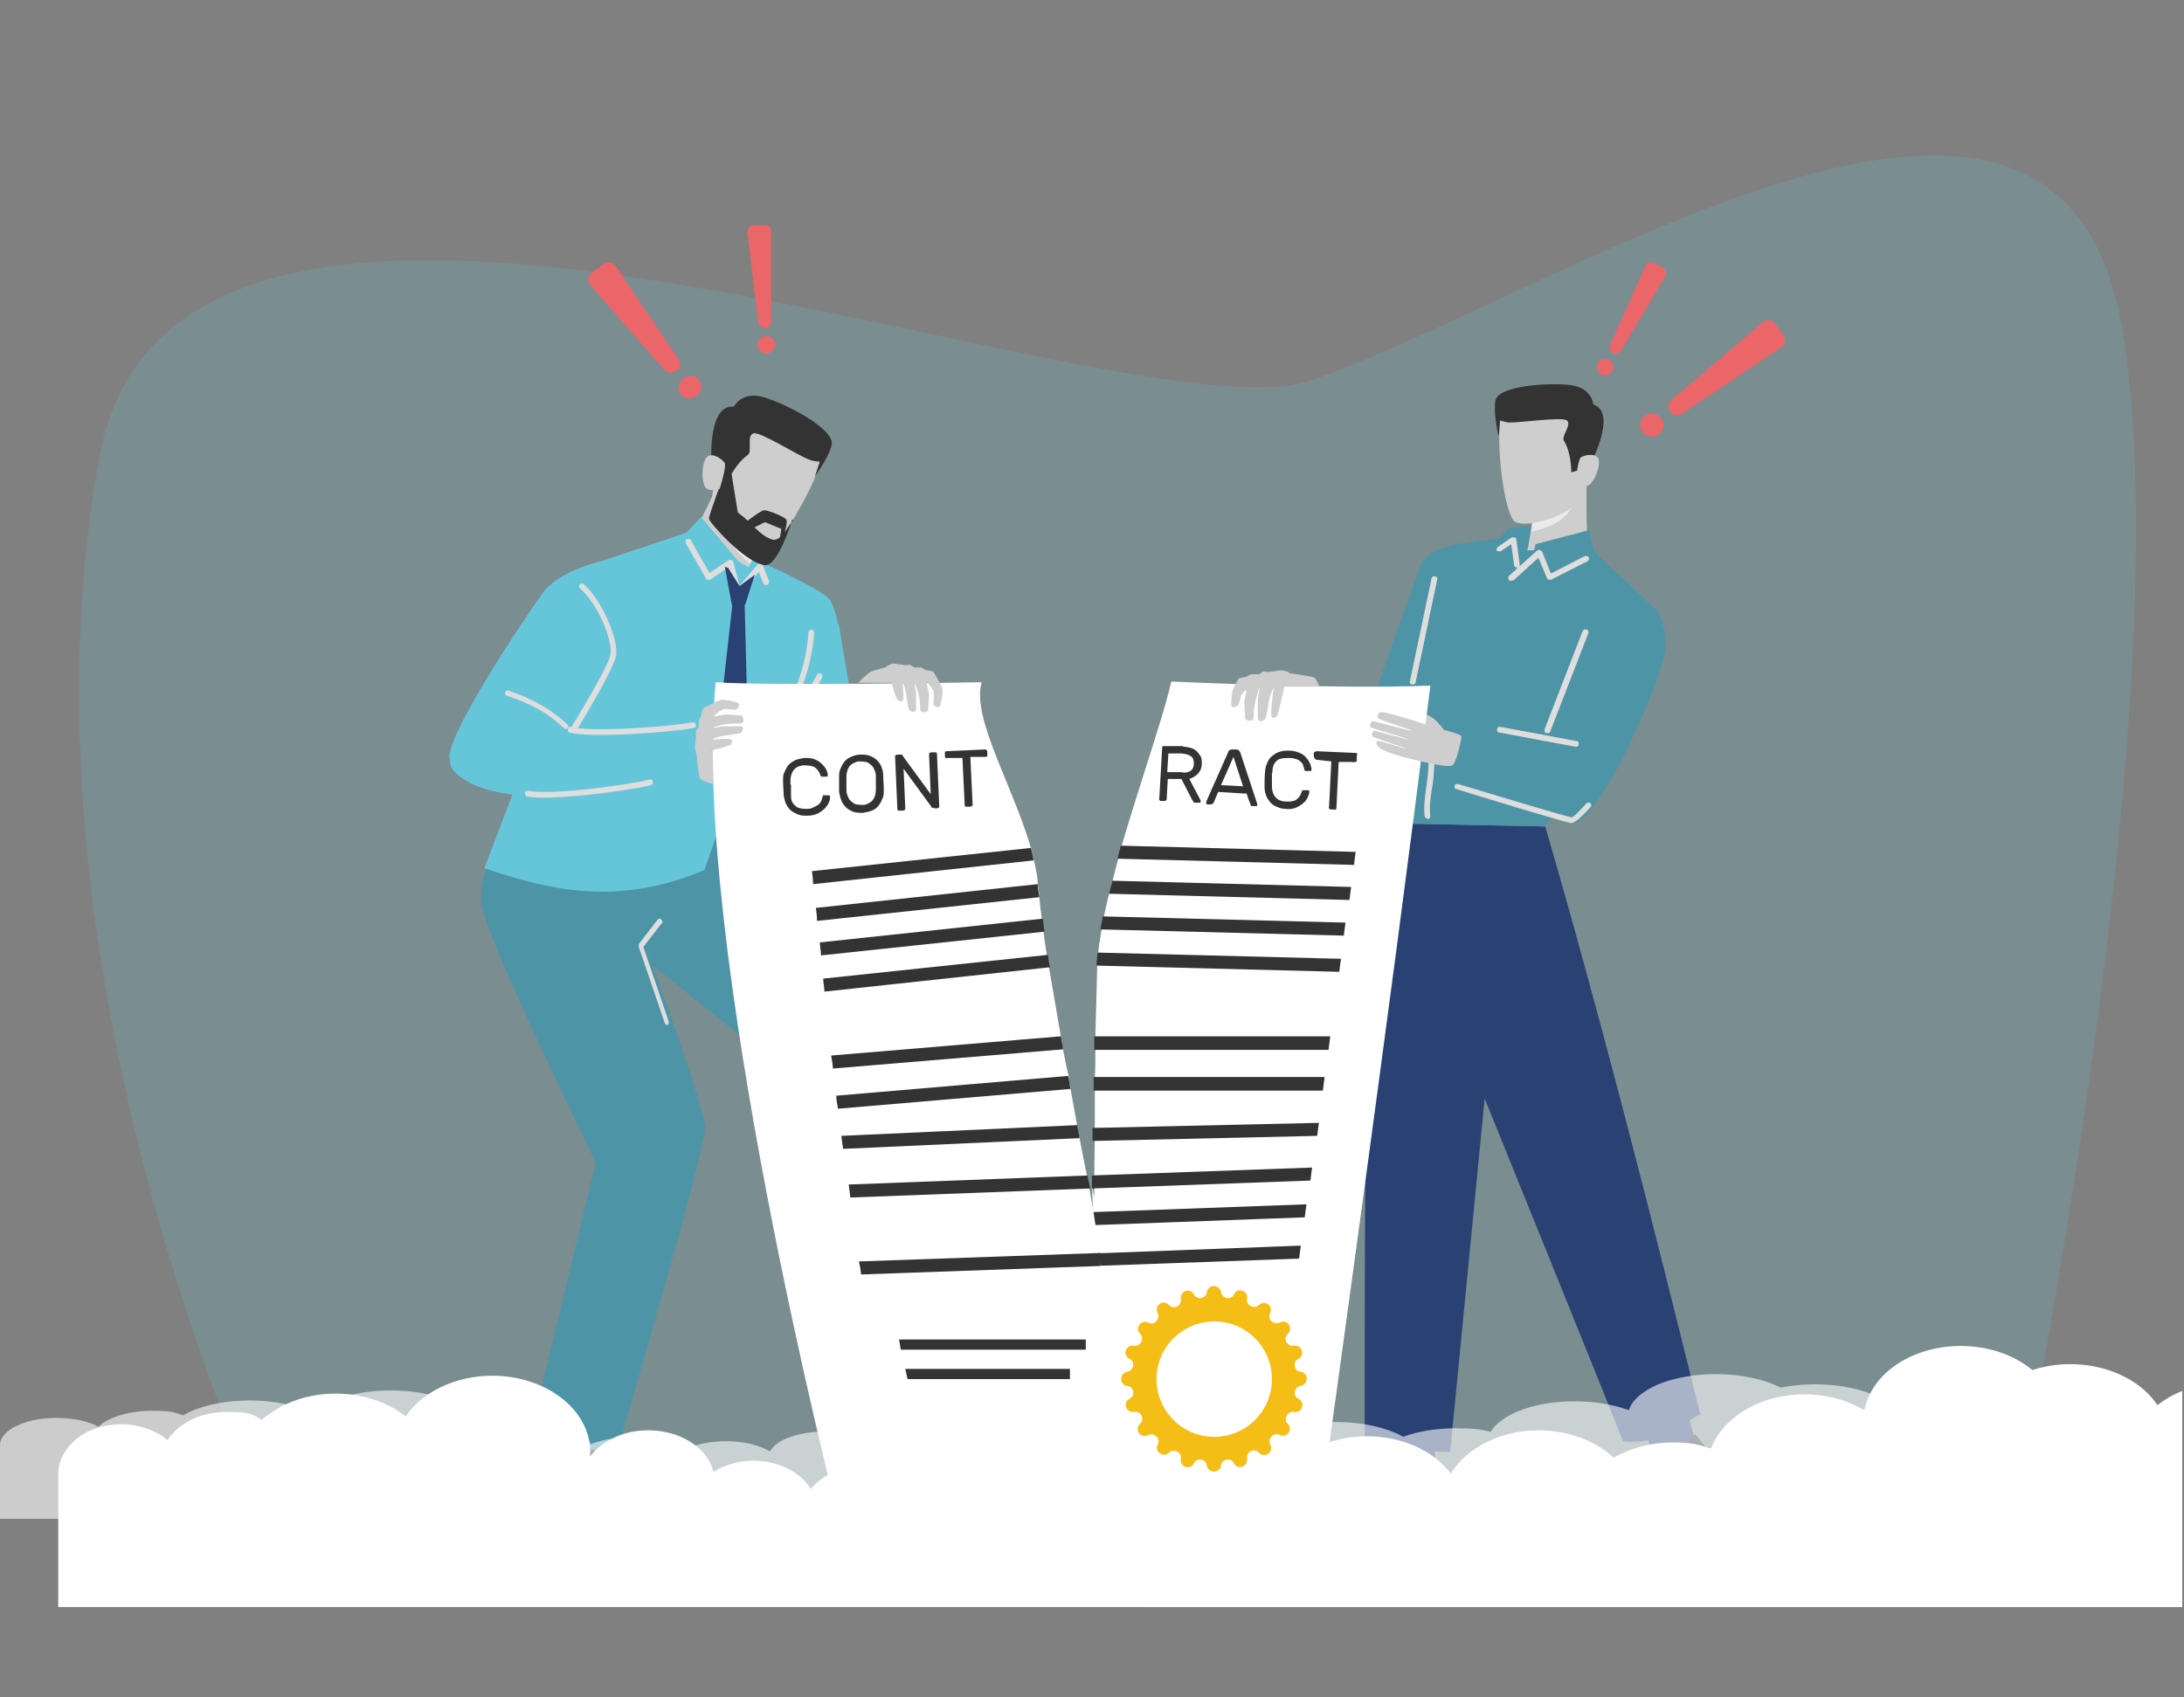
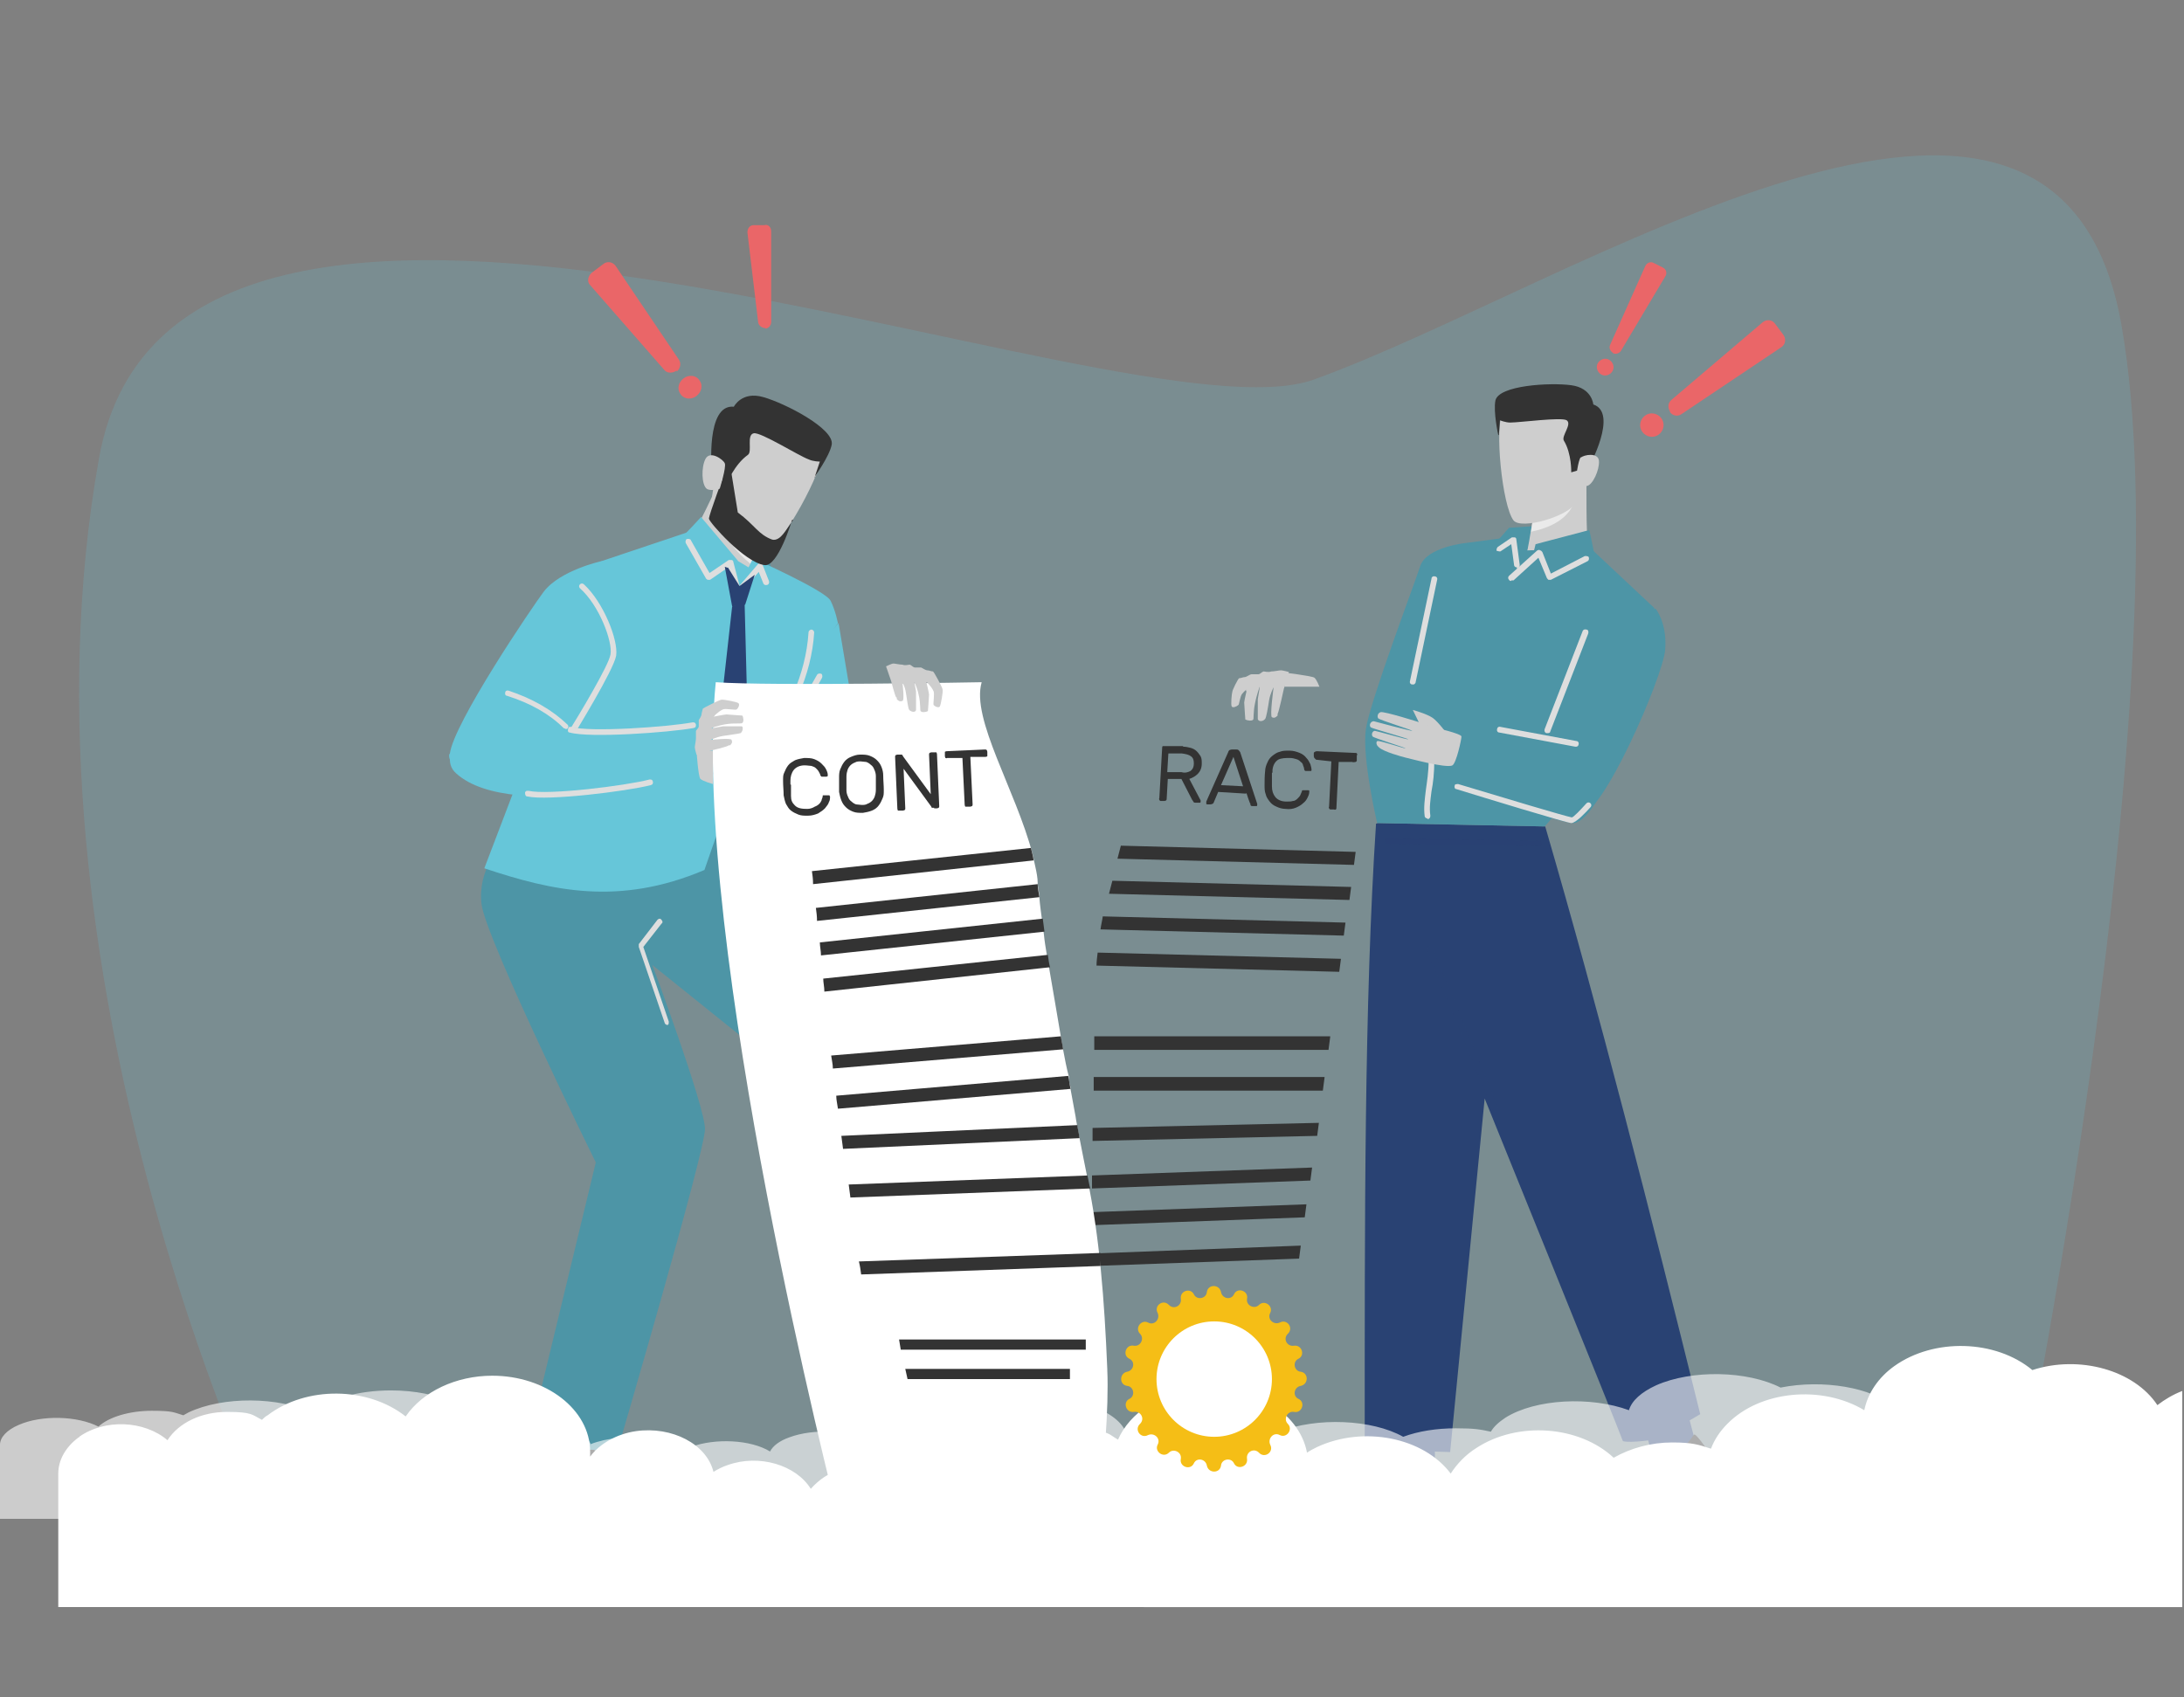
<svg xmlns="http://www.w3.org/2000/svg" id="Layer_1" version="1.1" viewBox="0 0 386 300">
  <rect x="0" y="0" width="386" height="300" fill="#808080" stroke="none" />
  <defs>
    <style>
      .st0, .st1 {
        fill: #66c6d9;
      }

      .st2, .st3, .st4 {
        mix-blend-mode: multiply;
      }

      .st2, .st5 {
        opacity: .3;
      }

      .st6 {
        fill: #cecece;
      }

      .st7, .st1, .st4, .st5, .st8 {
        isolation: isolate;
      }

      .st9 {
        fill: #f5be16;
      }

      .st10 {
        fill: #dedede;
      }

      .st11 {
        fill: #ea6668;
      }

      .st1 {
        opacity: .2;
      }

      .st12, .st8 {
        fill: #fff;
      }

      .st13, .st5 {
        fill: #294273;
      }

      .st4 {
        fill: #eaeaea;
      }

      .st14 {
        fill: #4d95a6;
      }

      .st15 {
        fill: #333;
      }

      .st8 {
        opacity: .6;
      }

      @-webkit-keyframes cloudineyas {
      from {
          transform:scale(1) translateX(0px);
        }

      25% {
          transform:scale(1.05) translateX(5px);
        }

      50% {
          transform:scale(1.1) translateX(0px);
        }

      75% {
          transform:scale(1.05) translateX(-5px);
        }

        to {
          transform:scale(1) translateX(0px);
        }
      }

      #cloud {
      transform-origin: 198.175px 284px;
      animation-duration: 10s;
      animation-name: cloudineyas;
      animation-iteration-count: infinite;
      transition-timing-function: ease-in-out;
      }

      @-webkit-keyframes cloudineyas2 {
      from {
          transform: translateX(0px);
        }

      50% {
          transform: translateX(10px);
        }

        to {
          transform: translateX(0px);
        }
      }

      #cloudsmoke {
      animation-duration: 10s;
      animation-name: cloudineyas2;
      animation-iteration-count: infinite;
      transition-timing-function: ease-in-out;
      }

      /*paper*/

      @-webkit-keyframes papiro1 {
      from {
          transform:scalex(1) translateX(0px) rotate(0deg);
        }

      50% {
          transform:scalex(1.05) translateX(-5px) rotate(-5deg);
        }

        to {
          transform:scalex(1) translateX(0px) rotate(0deg);
        }
      }

      #paper {
      transform-origin: 159.367px 192.3px;
      animation-duration: 5s;
      animation-name: papiro1;
      animation-iteration-count: infinite;
      transition-timing-function: ease-in-out;
      }

      @-webkit-keyframes papiro2 {
      from {
          transform:scalex(1) translateX(0px) rotate(0deg);
        }

      50% {
          transform:scalex(1.05) translateX(5px) rotate(5deg);
        }

        to {
          transform:scalex(1) translateX(0px) rotate(0deg);
        }
      }

      #paper2 {
      transform-origin: 224.588px 192.8px;
      animation-duration: 5s;
      animation-name: papiro2;
      animation-iteration-count: infinite;
      transition-timing-function: ease-in-out;
      }

      /*effects*/

      @-webkit-keyframes ripper1 {
      from {
          transform:scaleY(0) translateX(0px) translateY(60px) rotate(-5deg);
          opacity:0;
        }

      20% {
          transform:scaleY(1) translateX(0px) translateY(-10px) rotate(0deg);
          opacity:1;
        }

      50% {
          transform:scaleY(1) translateX(0px) translateY(-10px) rotate(0deg);
          opacity:0;
        }

      to {
          transform:scaleY(1) translateX(0px) translateY(0px) rotate(0deg);
          opacity:0;
        }
      }

      #rip1 {
      opacity:0;
      transform-origin: 177.552px 98.5px;
      animation-duration: 5s;
      animation-name: ripper1;
      animation-iteration-count: infinite;
      transition-timing-function: ease-in-out;
      }

      @-webkit-keyframes ripper2 {
      from {
          transform:scaleY(0) translateX(0px) translateY(60px) rotate(5deg);
          opacity:0;
        }

      20% {
          transform:scaleY(1) translateX(0px) translateY(-10px) rotate(0deg);
          opacity:1;
        }

      50% {
          transform:scaleY(1) translateX(0px) translateY(-10px) rotate(0deg);
          opacity:0;
        }

      to {
          transform:scaleY(1) translateX(0px) translateY(0px) rotate(0deg);
          opacity:0;
        }
      }

      #rip2 {
      opacity:0;
      transform-origin: 209.119px 87.2px;
      animation-duration: 5s;
      animation-name: ripper2;
      animation-iteration-count: infinite;
      transition-timing-function: ease-in-out;
      }

      /*character1*/

      @-webkit-keyframes char1whole {
      from {
          transform:scalex(1) translateX(0px) rotate(0deg);
        }

      50% {
          transform:scalex(1) translateX(0px) rotate(-7deg);
        }

        to {
          transform:scalex(1) translateX(0px) rotate(0deg);
        }
      }

      #character1 {
      transform-origin: 125.492px 267.2px;
      animation-duration: 5s;
      animation-name: char1whole;
      animation-iteration-count: infinite;
      transition-timing-function: ease-in-out;
      }

      @-webkit-keyframes char1topper {
      from {
          transform:scalex(1) translateX(0px) rotate(0deg);
        }

      50% {
          transform:scalex(1) translateX(0px) rotate(5deg);
        }

        to {
          transform:scalex(1) translateX(0px) rotate(0deg);
        }
      }

      #top1 {
      transform-origin: 106.36px 154.5px;
      animation-duration: 5s;
      animation-name: char1topper;
      animation-iteration-count: infinite;
      transition-timing-function: ease-in-out;
      }

      @-webkit-keyframes char1header {
      from {
          transform:scalex(1) translateX(0px) rotate(0deg);
        }

      50% {
          transform:scalex(1) translateX(0px) rotate(-15deg);
        }

        to {
          transform:scalex(1) translateX(0px) rotate(0deg);
        }
      }

      #head1 {
      transform-origin: 129px 94.5px;
      animation-duration: 2.5s;
      animation-name: char1header;
      animation-iteration-count: infinite;
      transition-timing-function: ease-in-out;
      }

      @-webkit-keyframes char1armed {
      from {
          transform:scalex(1) translateX(0px) translateY(0px) rotate(0deg);
        }

      50% {
          transform:scalex(1) translateX(4px) translateY(-2px) rotate(4deg);
        }

        to {
          transform:scalex(1) translateX(0px) translateY(0px) rotate(0deg);
        }
      }

      #arm1 {
      transform-origin: 99.65px 100px;
      animation-duration: 5s;
      animation-name: char1armed;
      animation-iteration-count: infinite;
      transition-timing-function: ease-in-out;
      }

      @-webkit-keyframes char1forearmed {
      from {
          transform:scalex(1) translateX(0px) translateY(0px) rotate(2deg);
        }

      50% {
          transform:scalex(1) translateX(0px) translateY(0px) rotate(4deg);
        }

        to {
          transform:scalex(1) translateX(0px) translateY(0px) rotate(2deg);
        }
      }

      #forearm1 {
      transform-origin: 85.018px 131.4px;
      animation-duration: 5s;
      animation-name: char1forearmed;
      animation-iteration-count: infinite;
      transition-timing-function: ease-in-out;
      }

      /*character2*/

      @-webkit-keyframes char2whole {
      from {
          transform:scalex(1) translateX(0px) rotate(0deg);
        }

      50% {
          transform:scalex(1) translateX(0px) rotate(7deg);
        }

        to {
          transform:scalex(1) translateX(0px) rotate(0deg);
        }
      }

      #character2 {
      transform-origin: 268.35px 267.2px;
      animation-duration: 5s;
      animation-name: char2whole;
      animation-iteration-count: infinite;
      transition-timing-function: ease-in-out;
      }

      @-webkit-keyframes char2topper {
      from {
          transform:scalex(1) translateX(0px) translateY(0px) rotate(0deg);
        }

      50% {
          transform:scalex(1) translateX(0px) translateY(4px) rotate(-15deg);
        }

        to {
          transform:scalex(1) translateX(0px) translateY(0px) rotate(0deg);
        }
      }

      #top2 {
      transform-origin: 258.6px 144.8px;
      animation-duration: 5s;
      animation-name: char2topper;
      animation-iteration-count: infinite;
      transition-timing-function: ease-in-out;
      }

      @-webkit-keyframes char2header {
      from {
          transform:scalex(1) translateX(0px) rotate(0deg);
        }

      50% {
          transform:scalex(1) translateX(0px) rotate(-10deg);
        }

        to {
          transform:scalex(1) translateX(0px) rotate(0deg);
        }
      }

      #head2 {
      transform-origin: 275.7px 89.4px;
      animation-duration: 2.5s;
      animation-name: char2header;
      animation-iteration-count: infinite;
      transition-timing-function: ease-in-out;
      }

      @-webkit-keyframes char2armed {
      from {
          transform:scalex(1) translateX(0px) translateY(0px) rotate(0deg);
        }

      50% {
          transform:scalex(0.95) translateX(0px) translateY(0px) rotate(2deg);
        }

        to {
          transform:scalex(1) translateX(0px) translateY(0px) rotate(0deg);
        }
      }

      #arm2 {
      transform-origin: 292.6px 107.6px;
      animation-duration: 5s;
      animation-name: char2armed;
      animation-iteration-count: infinite;
      transition-timing-function: ease-in-out;
      }

      /*alerts*/

      @-webkit-keyframes alerted1 {
      from {
          transform:scalex(1) translateX(-15px) translateY(0px) rotate(0deg);
          opacity:0;
        }

      20% {
          transform:scalex(1) translateX(-15px) translateY(-10px) rotate(2deg);
          opacity:1;
        }

      50% {
          transform:scalex(1) translateX(-15px) translateY(-5px) rotate(0deg);
          opacity:0;
        }

      to {
          transform:scalex(1) translateX(-15px) translateY(-5px) rotate(0deg);
          opacity:0;
        }
      }

      #alert1 {
      transform-origin: 134.55px 51.1px;
      animation-duration: 5s;
      animation-name: alerted1;
      animation-iteration-count: infinite;
      transition-timing-function: ease-in-out;
      }

      @-webkit-keyframes alerted11 {
      from {
          transform:scalex(1) translateX(-15px) translateY(0px) rotate(0deg);
          opacity:0;
        }

      20% {
          transform:scalex(1) translateX(-15px) translateY(-10px) rotate(2deg);
          opacity:1;
        }

      50% {
          transform:scalex(1) translateX(-15px) translateY(-5px) rotate(0deg);
          opacity:0;
        }

      to {
          transform:scalex(1) translateX(-15px) translateY(-5px) rotate(0deg);
          opacity:0;
        }
      }

      #alert11 {
      transform-origin: 114px 58.3px;
      animation-duration: 5s;
      animation-name: alerted11;
      animation-iteration-count: infinite;
      transition-timing-function: ease-in-out;
      }

      @-webkit-keyframes alerted2 {
      from {
          transform:scalex(1) translateX(5px) translateY(0px) rotate(0deg);
          opacity:0;
        }

      20% {
          transform:scalex(1) translateX(5px) translateY(-10px) rotate(2deg);
          opacity:1;
        }

      50% {
          transform:scalex(1) translateX(5px) translateY(-5px) rotate(0deg);
          opacity:0;
        }

      to {
          transform:scalex(1) translateX(5px) translateY(-5px) rotate(0deg);
          opacity:0;
        }
      }

      #alert2 {
      transform-origin: 288.36px 56px;
      animation-duration: 5s;
      animation-name: alerted2;
      animation-iteration-count: infinite;
      transition-timing-function: ease-in-out;
      }

      @-webkit-keyframes alerted22 {
      from {
          transform:scalex(1) translateX(5px) translateY(0px) rotate(0deg);
          opacity:0;
        }

      20% {
          transform:scalex(1) translateX(5px) translateY(-10px) rotate(2deg);
          opacity:1;
        }

      50% {
          transform:scalex(1) translateX(5px) translateY(-5px) rotate(0deg);
          opacity:0;
        }

      to {
          transform:scalex(1) translateX(5px) translateY(-5px) rotate(0deg);
          opacity:0;
        }
      }

      #alert22 {
      transform-origin: 302.7px 66.9px;
      animation-duration: 5s;
      animation-name: alerted22;
      animation-iteration-count: infinite;
      transition-timing-function: ease-in-out;
      }

    </style>
  </defs>
  <g class="st7">
    <g id="Layer_11" data-name="Layer_1">
      <path class="st1" d="M46.8,267.7S1.2,172,17.5,81c13.7-76.6,181.2-1.8,214.7-13.9,45.8-16.5,131.1-74.3,142.7-9.9,11.5,64.4-18.6,209.6-18.6,209.6l-309.4,1h0Z" />
      <g id="alert22">
        <path class="st11" d="M293.2,76.8c-.9.7-2.2.5-2.9-.4-.7-.9-.5-2.2.4-2.9.9-.7,2.2-.5,2.9.4.7.9.5,2.2-.4,2.9Z" />
        <path class="st11" d="M295.2,72.8c-.5-.7-.4-1.6.2-2.1l16.1-13.7c.7-.6,1.7-.5,2.2.2l1.5,2c.5.7.4,1.7-.4,2.2l-17.6,11.8c-.7.5-1.6.3-2.1-.4h0Z" />
      </g>
      <g id="alert11">
        <path class="st11" d="M123.6,67.2c.7.9.4,2.1-.5,2.8-.9.7-2.2.6-2.8-.3-.7-.9-.4-2.1.5-2.8.9-.7,2.2-.6,2.8.3Z" />
        <path class="st11" d="M119.6,65.5c-.7.5-1.6.5-2.1,0l-13.2-15.1c-.6-.6-.4-1.6.3-2.2l2-1.5c.7-.6,1.7-.4,2.2.3l11.2,16.6c.4.6.3,1.5-.4,2.1h0Z" />
      </g>
      <g id="alert1">
-         <path class="st11" d="M137,60.9c0,.9-.6,1.6-1.5,1.6s-1.6-.6-1.6-1.5.6-1.6,1.5-1.6,1.6.6,1.6,1.5Z" />
        <path class="st11" d="M135.3,58c-.6,0-1.2-.4-1.3-1l-1.9-15.9c0-.7.4-1.3,1.1-1.3h1.9c.7-.2,1.2.4,1.2,1.1v16c0,.6-.4,1.1-1,1.2h0Z" />
      </g>
      <g id="alert2">
        <path class="st11" d="M285,65.6c-.4.7-1.3,1-2,.6s-1-1.3-.6-2c.4-.7,1.3-1,2-.6s1,1.3.6,2Z" />
        <path class="st11" d="M285.1,62.4c-.5-.3-.8-.9-.5-1.5l6.2-13.9c.3-.6,1-.8,1.5-.5l1.6.8c.6.3.8,1,.4,1.6l-7.8,13.1c-.3.5-1,.7-1.5.4h0Z" />
      </g>
      <polygon id="rip2" class="st11" points="214.5 53.4 195.5 88.8 211.2 88 194.3 121 217.9 83.8 200.5 85.9 224 57.1 214.5 53.4" />
      <polygon id="rip1" class="st11" points="166.5 78.5 172.2 107.8 179.8 99.9 188.6 125.1 181.9 93.1 174.2 103.1 172.7 72.1 166.5 78.5" />
      <g id="character2">
        <g id="bot2">
          <g>
            <polygon class="st13" points="292.7 259.7 299.8 255.5 297.6 247.2 290.4 251.4 292.7 259.7" />
            <path class="st15" d="M283,263.8c.6-.4,4.5-1.9,6.8-2.9,1.8-.8,1.8-3.1,2.2-3.4.4-.3,3.8-.7,4.8-1.3,2.1-1.2,2.3-2.6,2.7-2.6s3,3.5,4.6,6.7l-12.8,6.7h-9.3v-1.2c.2-.7.3-1.6,1-2.1h0Z" />
            <path class="st15" d="M282.1,265.6h8.7c1.6,0,12.6-6.6,12.6-6.6.3.4.5.9.8,1.4,0,0-11.5,6.8-12.9,6.8h-9.4v-1.2c0-.1.1-.2.2-.3h0Z" />
          </g>
          <g>
            <rect class="st13" x="245.4" y="252.8" width="8.2" height="7.9" />
            <path class="st15" d="M232.5,265.9c.4-.7,1-1.7,1.7-2.1.9-.6,8.7-2.6,9.8-3.6s1.1-1.5,1.6-1.5,3.4.8,4.6.9c2.4,0,3.1-1,3.4-.8.4.3,1.7,4.8,1.5,8.3h-22.5v-1.1h-.1Z" />
            <path class="st15" d="M232.5,265.9c0-.1.1-.2.2-.3h22.6v1.5h-22.7v-1.2h-.1Z" />
          </g>
          <path class="st13" d="M243.4,145.5l29.7.6c9.5,32.6,18.5,67.9,27.4,103.9,0,0-6.2,3.7-7.6,4.3-1.4.5-6,.8-6.1.4-.2-.8-24.4-60.5-24.4-60.5l-6.1,62.5-15.1-.5c0-40.3-.1-78.7,2-110.6h.2Z" />
          <g class="st2">
            <path class="st13" d="M264.3,196.5c-.2,0-.4-.1-.5-.3l-11.6-28.2c-.1-.3,0-.6.3-.7.3-.1.6,0,.7.3l11.6,28.2c.1.3,0,.6-.3.7h-.2Z" />
          </g>
          <g class="st3">
            <path class="st5" d="M272,149.6l-26.8-.4c-.3,0-.5-.2-.5-.5s.2-.5.5-.5l26.8.4c.3,0,.5.2.5.5s-.2.5-.5.5Z" />
          </g>
        </g>
        <g id="top2">
          <path class="st14" d="M275.7,97.2v-4.5l-9,.6-4.5,5.1,13.5-1.2Z" />
          <g>
            <path class="st6" d="M269.9,97.4c.3-.8,1.5-8.9,1.5-8.9l9-3.7s-.1,10.4.3,11.7c.5,1.2,3.1,3.9,3.1,3.9-7.2,11.8-14.6,15.3-17,.6.2-.2,2.8-2.8,3.1-3.5h0Z" />
            <path class="st4" d="M271.3,88.6s7.2-2.4,7.2-.7c-.9,3.8-4.5,5.4-7.9,6.1.4-2.6.7-5.4.7-5.4h0Z" />
          </g>
          <path class="st14" d="M243.4,145.5s-2.7-11.4-2-16.6c.8-5.1,8.5-25.4,9.6-28.8s8-4.1,8-4.1l11.3-1.5-.4,2.8,11.2-.4,11.3,10.6-17.1,31.1s.1,3.8-.2,4.7c-.3.9-2.1,2.8-2.1,2.8l-29.7-.6h.1Z" />
          <g class="st3">
            <path class="st10" d="M252.3,144.7c-.2,0-.5-.2-.5-.4-.2-1.5,0-2.9.2-4.6.2-1.5.5-3.2.5-5.3s.2-.5.5-.5.5.2.5.5c0,2.2-.2,4-.5,5.5-.2,1.6-.4,2.9-.2,4.3,0,.3-.1.5-.4.6h-.1Z" />
          </g>
          <path class="st14" d="M281.8,98.1c0-.2-.9-4.4-.9-4.4l-9.5,2.5-1.4,5.7,11.8-3.9h0Z" />
          <g class="st3">
            <path class="st10" d="M267.1,102.7c-.1,0-.3,0-.4-.2-.2-.2-.2-.5,0-.7l5-4.5c.1,0,.3-.2.5,0,.2,0,.3.2.4.3l1.5,3.8,6-3.1c.3,0,.6,0,.7.2.1.3,0,.6-.2.7l-6.5,3.3h-.4c-.1,0-.2-.2-.3-.3l-1.5-3.6-4.4,4s-.2,0-.3,0h-.1Z" />
          </g>
          <g class="st3">
            <path class="st10" d="M268.1,100.3c-.3,0-.5-.2-.5-.4l-.5-3.7-1.8,1.2c-.2.2-.5,0-.7,0s-.1-.5.1-.7l2.5-1.7c.1,0,.3,0,.5,0,.2,0,.3.2.3.4l.6,4.5c0,.3-.2.5-.4.6h-.1Z" />
          </g>
          <g id="arm2">
            <path class="st14" d="M280.2,111.8c3-2.2,12.4-4.2,12.4-4.2,0,0,2.1,2.5,1.7,7.3s-11.3,29.9-15.1,29c-3.8-1-8.5-1.8-8.2-6.3.3-4.4,6.3-23.6,9.3-25.8h0Z" />
            <g class="st3">
              <path class="st10" d="M273.6,129.6h-.3c-.3-.1-.4-.4-.3-.7l6.7-17.3c.1-.3.4-.4.7-.3.3,0,.4.4.3.7l-6.7,17.3c0,.2-.2.3-.4.3h0Z" />
            </g>
            <g id="forearm2">
              <path class="st14" d="M254.7,138.2s20.9,7.4,23.4,7.3c2.5,0,7.4-8.2,5.3-10.6-2.1-2.4-15.9-5.3-15.9-5.3l-7.7-1.3c-5.3,2.3-6.5,4.4-5,9.9h0Z" />
              <g class="st3">
                <path class="st10" d="M278.6,132h-.2l-13.4-2.5c-.3,0-.5-.3-.4-.6,0-.3.3-.5.6-.4l13.4,2.5c.3,0,.5.3.4.6,0,.2-.2.4-.4.4Z" />
              </g>
              <g class="st3">
                <path class="st10" d="M277.9,145.5h-.2c-.7,0-15.8-4.6-20.3-6-.3,0-.4-.4-.3-.6,0-.3.4-.4.6-.3,7.6,2.3,19.3,5.8,20.1,5.9.3,0,1.6-1.4,2.6-2.5.2-.2.5-.2.7,0s.2.5,0,.7c-.9,1-2.4,2.6-3.3,2.8h0Z" />
              </g>
            </g>
          </g>
          <path class="st14" d="M260.3,133.5c-.4,1.5-1.1,3.5-1.9,4.5-.7.8-1.6.7-1.9.6-.7-.3-1.4-3.5-.7-6.2s3.3-4.2,3.8-4.1c.5.2,1.5,2.5.8,5.1h-.1Z" />
          <g class="st3">
            <path class="st10" d="M249.9,121h-.3c-.3,0-.5-.3-.4-.6l3.8-18.1c0-.3.3-.5.6-.4.3,0,.5.3.4.6l-3.8,18.1c0,.2-.2.3-.3.4Z" />
          </g>
          <g id="head2">
            <path class="st6" d="M265.6,72.8c1-1.7,4.4-3.6,10.1-3,11.4,1.2,4.3,13.8,4.3,13.8,0,0-1.1,4.7-1.4,5.2-1.4,2.5-9.7,4.9-11.1,3.2-2-2.6-3.4-16.5-1.9-19.2Z" />
            <path class="st15" d="M264.9,77l.2-2.7s1,.4,1.8.4c1.7,0,9.1-1,10-.4,1,.7-1,2.8-.5,3.6,1.4,2.3,1.3,5.6,1.3,5.6l3.1-.9s5.3-9.6.8-11.1c0,0-.2-2.9-3.9-3.4-3.7-.5-12.8,0-13.4,2.7-.4,2,.5,6.1.5,6.1h.1Z" />
            <path class="st6" d="M279.4,80.9c.5-.5,3.1-1,3.2.6s-1.1,4.2-2.1,4.4c-.8.2-1.9-.7-2-.9,0-.2.4-3.7.9-4.2h0Z" />
          </g>
        </g>
      </g>
      <g id="character1">
        <g id="bot1">
          <g>
            <polygon class="st15" points="103.7 260.5 95.3 259.9 97.6 248.3 104 250.8 103.7 260.5" />
            <g>
              <path class="st15" d="M117.6,263.6c-4.3,2.9-13.2,2.9-22.2,3-.3-2.5-.6-4.8-.5-8.1,0,0,.5-.2.7,0s1.2,1.6,1.6,1.6,1.7-.7,2.7-1.5,1.7-1.9,2.6-2.5c1.8-1.2,4.8,2.2,7.9,3.1,2.1.6,5.9,1.1,6.3,1.4.9.9,1,2.9,1,2.9h0Z" />
              <path class="st15" d="M117.4,262.1c.2.7.2,1.5.2,1.5-.6,3.7-7,4.2-22.3,3.1v-1.6c11.5.5,20.8,1.4,22.1-3Z" />
            </g>
          </g>
          <g>
            <polygon class="st6" points="158.7 239.5 149.5 240 147.1 231.9 156.2 231.2 158.7 239.5" />
            <g>
              <path class="st14" d="M171.6,241.8c-4.3,3-13.1,3.3-22.1,3.6-.3-2.5-.7-4.8-.7-8.1,0,0,.5-.2.7,0s1.2,1.5,1.7,1.6c.4,0,1.7-.7,2.6-1.5.9-.8,1.7-2,2.5-2.6,1.8-1.3,4.9,2.1,8,2.9,2.1.6,5.9.9,6.3,1.3.9.9,1,2.9,1,2.9h0Z" />
              <path class="st15" d="M171.3,240.3c.2.7.3,1.5.3,1.5-.5,3.7-6.9,4.4-22.3,3.7l-.2-1.6c11.6.2,20.9.8,22.2-3.6h0Z" />
            </g>
          </g>
          <path class="st14" d="M88.5,149.7l37.1-4.3s15.5,17.4,18,20.6,8.2,9.1,9.4,13.8,8.3,53.8,8.3,53.8c-6.3,1.8-12.1,2.4-16.7,1,0,0-5.7-28.9-5.9-31s-2.5-16.2-2.5-16.2l-20.9-16.8s9.3,25,9.3,29-15.4,56.6-15.4,56.6c0,0-8.9.4-11.2-.4-2.2-.8-4.4-1.8-4.4-1.8l11.7-48.5s-19.5-39.6-20.2-45.7c-.7-6,3.3-10.1,3.3-10.1h0Z" />
          <g class="st3">
            <path class="st10" d="M118,181.2c-.2,0-.4-.1-.5-.3l-4.6-13.5v-.5l3.3-4.3c.2-.2.5-.3.7,0,.2.2.3.5,0,.7l-3.2,4.1,4.5,13.2c0,.3,0,.6-.3.6h-.2.3Z" />
          </g>
          <g class="st3">
            <path class="st10" d="M138.6,188.7c-.1,0-.2,0-.3-.1l-5.9-5.2c-.2-.2-.2-.5,0-.7s.5-.2.7,0l5.9,5.2c.2.2.2.5,0,.7s-.2.2-.4.2h0Z" />
          </g>
        </g>
        <g id="top1">
          <path class="st14" d="M126.4,97.1c0-.2,2.4-3.8,2.4-3.8l7.2,5.5,1,6.7s-10.6-8.4-10.6-8.4Z" />
          <g>
            <path class="st6" d="M133.1,99.5c0-.9,2.2-8.9,2.2-8.9l-7.2-7.7s-4.6,10.3-5.6,11.2c-1,1-5.9,2.6-5.9,2.6,1.7,14.8,11.8,18.7,20.8,5.4-.1-.3-4.3-1.6-4.3-2.5h0Z" />
            <path class="st4" d="M134.6,94.5s-5.6-5.9-6.5-4.3c-1.1,4.1,1.9,7.3,4.8,9.7.9-2.6,1.7-5.4,1.7-5.4Z" />
          </g>
          <path class="st0" d="M106.3,99.2l15.5-5.2,10.5,6.3.8-1.6s12.8,5.7,13.7,7.5,1.3,4,1.3,4c0,0-9.7,12.7-12.3,15.4-2.6,2.7-11.3,28.2-11.3,28.2-15.1,6.4-26.9,3.7-38.9-.3l20.7-54.3Z" />
          <path class="st0" d="M148.2,110.1l4.3,25.6-20.9-1.1s3.1-9.9,5.1-12.5c2-2.5,11.6-12,11.6-12h-.1Z" />
          <g class="st3">
            <path class="st10" d="M139.9,127.2c-.1,0-.3,0-.4-.2-.2-.2-.2-.5,0-.7,1.9-1.6,3.5-4.5,4.9-7,.1-.2.4-.3.7-.2.2,0,.3.4.2.7-1.4,2.6-3.1,5.6-5.1,7.3,0,0-.2,0-.3,0h0Z" />
          </g>
          <g id="arm1">
            <path class="st0" d="M79.5,133.3c.6-5.4,14.7-26.2,16.6-28.7,2.9-3.8,10.2-5.4,10.2-5.4,4.7.9,3,9.6,3.7,17.4l-9.1,13.6c-6.3-.3-22.1,8.6-21.5,3.1h.1Z" />
            <g class="st3">
              <path class="st10" d="M100.9,130.2h-.3c-.2-.1-.3-.4-.2-.7,2-3.2,7.2-11.9,7.5-13.8.4-2.3-2-8.7-5.4-11.7-.2-.2-.2-.5,0-.7s.5-.2.7,0c3.4,3.1,6.1,9.8,5.7,12.6-.4,2.5-7.3,13.7-7.6,14.2,0,.1-.3.2-.4.2h0Z" />
            </g>
            <g id="forearm1">
              <path class="st0" d="M81.2,129.5c-1.5,2.8-2.6,5.4-.6,7.2,10.1,9.2,43.4,0,43.4,0,0,0,2.6-9.7.4-9.3-27.3,4-33.5-1.3-33.5-1.3-5.2-1.1-7.9,0-9.6,3.3h-.1Z" />
              <g class="st3">
                <path class="st10" d="M93,139.8h.4c3.5.8,17.2-.9,21.4-2,.3,0,.5,0,.6.4,0,.3,0,.5-.4.6-4.3,1.1-18.2,2.8-21.8,2-.3,0-.4-.3-.4-.6s0-.2.2-.3h0Z" />
              </g>
              <g class="st3">
                <path class="st10" d="M100.5,128.5h.4c3.4,1,17.2,0,21.5-.8.3,0,.5,0,.6.4,0,.3,0,.5-.4.6-4.4.8-18.4,1.8-21.9.8-.3,0-.4-.3-.3-.6,0-.1,0-.2.2-.3h0Z" />
              </g>
              <g class="st3">
                <path class="st10" d="M99.9,128.8c0,0-.2,0-.3-.1-2.5-2.5-5.9-4.4-10-5.7-.3,0-.4-.4-.3-.6,0-.3.4-.4.6-.3,4.2,1.4,7.7,3.4,10.4,6,.2.2.2.5,0,.7,0,0-.2.1-.3.1h0Z" />
              </g>
            </g>
          </g>
          <g class="st3">
            <path class="st10" d="M134.7,133.9h-.3c-.2-.1-.3-.4-.1-.7,4.8-7.3,8.1-13.8,8.6-21.4,0-.3.3-.5.5-.5.3,0,.5.3.5.5-.5,7.8-3.9,14.4-8.8,21.9,0,.1-.2.2-.4.2Z" />
          </g>
          <path class="st13" d="M129.4,107.2l-3.3,29.6,2.1,5.3c.2.5.8.6,1.1.1l3.1-4.6-.8-31.1-2.2.7h0Z" />
          <path class="st0" d="M120.8,94.6c.2,0,3.1-3.2,3.1-3.2l6.5,7.7-1.9,5.1-7.7-9.7h0Z" />
          <g class="st3">
            <path class="st10" d="M130.5,106.4c.1,0,.3,0,.4,0,.3,0,.4-.4.4-.6l-1.7-6.5c0-.2-.2-.3-.3-.3h-.5l-3.4,2.3-3.3-5.8c0-.2-.5-.3-.7-.2-.2,0-.3.5-.2.7l3.6,6.3c0,0,.2.2.3.2h.4l3.2-2.2,1.5,5.8c0,0,.1.2.2.3h.1Z" />
          </g>
          <g class="st3">
            <path class="st10" d="M131,103.9c.2,0,.5,0,.7,0l2.4-2.8.8,2c.1.3.4.4.7.3s.4-.4.3-.7l-1.1-2.8c0-.2-.2-.3-.4-.3s-.4,0-.5.2l-3,3.5c-.2.2-.2.5,0,.7h.1Z" />
          </g>
          <polygon class="st13" points="128.1 100.2 129.4 107.2 131.7 106.9 133.4 101.6 130.7 103.6 128.7 100.4 128.1 100.2" />
          <g id="head1">
            <path class="st6" d="M145.2,79.9c-.3-2.2-2.8-5.5-8.7-7.3-11.8-3.7-10.1,11.8-10.1,11.8,0,0-.9,5.1-.8,5.7.4,3,7.5,9,9.6,7.9,3.1-1.7,10.4-14.9,10.1-18.1h-.1Z" />
            <path class="st15" d="M140,91.9s-2.5,8.4-4.9,8c-3.5-.5-9.7-7.5-9.8-8.2,0-.7,2.7-7.9,2.7-7.9h1.3c0,0,1.1,6.8,1.1,6.8,3,2.2,3.6,3.9,6.1,4.8,1.5.3,2.5-1.9,3.7-3.5h-.2Z" />
-             <path class="st15" d="M138.7,94.1s.5-1.7.3-2.2-3.2-1.7-3.9-1.7-3.9,2.6-3.9,2.6l1,1,3-1.5,2.9,1.2-.4,2.5,1.1-2h-.1Z" />
            <path class="st15" d="M144,84.3l.9-2.7s-1.2,0-2-.4c-1.7-.6-8.5-4.9-9.7-4.6-1.3.3-.2,3.2-1,3.8-2.4,1.7-3.7,5-3.7,5l-2.7-2.2s-1.1-11.8,3.9-11.3c0,0,1.4-2.8,5.2-1.7,3.9,1.1,12.6,5.6,12.1,8.4-.4,2.1-3.1,5.8-3.1,5.8h.1Z" />
            <path class="st6" d="M128.1,81.9c-.3-.7-2.6-2.3-3.4-.8s-.7,4.6.2,5.3c.7.5,2.2,0,2.3,0,0,0,1.2-3.8.9-4.5Z" />
          </g>
        </g>
      </g>
      <path id="cloud" class="st12" d="M14,254c4.5-3.2,11.5-2.9,15.6.6,2-3.1,6-5,10.5-5s4.4.5,6.2,1.4c.3-.3.6-.6,1-.8,6.8-5.2,17.7-5.1,24.4.2,3-4.4,8.9-7.2,15.3-7.2,9.5,0,17.3,6,17.3,13.4v.9h0c1.7-2.3,4.7-4,8.1-4.5,6.4-.9,12.5,2.3,13.7,7.2.8-.5,1.6-.9,2.5-1.2,5.6-2,12.1,0,14.7,4.2.7-.8,1.5-1.5,2.4-2.1,4.8-3,11.7-2.3,15.5,1.4.6-1.8,1.9-3.4,3.8-4.6,4.8-3,11.7-2.4,15.5,1.4,1.3-3.8,5.7-6.4,10.7-6.4s4.6.6,6.4,1.6c2.1-4.8,7.4-8.2,13.8-9,9.4-1.1,18.2,3.9,19.6,11.3.6-.4,1.2-.7,1.8-1,8.2-3.8,18.8-1.7,23.6,4.7,1.1-1.7,2.6-3.3,4.5-4.5,7.3-4.8,18.2-4,24.3,1.7,3-1.7,6.6-2.7,10.3-2.7s4.7.4,6.9,1.1c.6-1.6,1.6-3.1,2.9-4.4,5.8-5.9,16.7-6.9,24.2-2.4.6-3,2.5-5.8,5.3-7.8,7-5,17.9-4.7,24.4.7,8.3-2.7,18,0,22.1,6.2,1.3-1,2.8-1.9,4.4-2.5v38.2H10.3v-23.6c0-2.4,1.3-4.7,3.6-6.4h.1Z" />
      <path id="cloudsmoke" class="st8" d="M3.3,251.9c4.1-1.8,10.4-1.6,14.1.3,1.8-1.7,5.5-2.8,9.4-2.8s3.9.3,5.6.8c.3-.2.6-.3.9-.5,6.1-2.9,16-2.8,22,.1,2.7-2.5,8-4,13.8-4,8.6,0,15.6,3.3,15.6,7.5v.5h0c1.5-1.3,4.2-2.2,7.3-2.5,5.7-.5,11.3,1.3,12.4,4,.7-.3,1.5-.5,2.3-.7,5-1.1,10.9,0,13.2,2.4.6-.4,1.3-.8,2.2-1.2,4.3-1.6,10.6-1.3,14,.8.5-1,1.7-1.9,3.4-2.5,4.3-1.6,10.6-1.3,14,.8,1.1-2.1,5.1-3.6,9.7-3.6s4.1.3,5.8.9c1.9-2.7,6.7-4.6,12.4-5,8.5-.6,16.4,2.2,17.7,6.3.5-.2,1.1-.4,1.6-.5,7.4-2.1,16.9-.9,21.3,2.6,1-1,2.3-1.8,4.1-2.5,6.6-2.6,16.4-2.2,21.9.9,2.7-1,5.9-1.5,9.3-1.5s4.3.2,6.2.6c.5-.9,1.4-1.7,2.6-2.5,5.3-3.3,15-3.8,21.8-1.3.5-1.7,2.2-3.2,4.8-4.4,6.3-2.8,16.1-2.6,22,.4,7.5-1.5,16.2,0,20,3.4,1.2-.6,2.5-1,3.9-1.4v21.2H0v-13.1c0-1.3,1.2-2.6,3.3-3.5Z" />
      <g id="paper2">
        <path class="st6" d="M255.8,129.8s-1.6-2.2-2.6-2.9c-1-.7-3.5-1.4-3.5-1.4l1.6,3.3,4.5,1Z" />
        <g>
-           <path class="st12" d="M207,120.5c-1.3,6-5.5,17.8-8.9,29.5-.2.8-.4,1.5-.6,2.3-.3,1.2-.6,2.4-.9,3.5-.2.8-.4,1.5-.6,2.3-.4,1.5-.7,3-1,4.5-.2.8-.3,1.6-.4,2.3-.2,1.2-.4,2.4-.5,3.5,0,.8-.2,1.6-.2,2.3v1.1c-.1,3.8-.2,7.7-.3,11.4v2.3c0,1.7,0,3.3-.1,4.9v9.4c0,3.2-.1,6-.1,8v4.1c0-.1-.1-.8-.3-1.8,0-.2,0-.4-.1-.6.4,14.5,2.9,28.8,1.2,43.4-.5,4.8-1.4,9.6-2.8,14.2h41.9s12.8-91.5,19.5-145.9c-15.9.7-45.3-.7-45.3-.7h-.5Z" />
          <g>
            <path class="st15" d="M209.1,132c.5,0,.9.1,1.3.2.4.1.8.3,1.1.6s.5.6.7.9c.2.4.2.8.2,1.3,0,.8-.3,1.4-.7,1.8-.4.4-.9.7-1.5.9l2,3.8v.2s0,.2-.1.2h-.8c-.2,0-.3,0-.4-.2,0,0-.1-.2-.2-.3l-1.9-3.7h-2.4c0-.1-.2,3.5-.2,3.5,0,.1,0,.2-.1.3,0,0-.2.1-.3.1h-.6c-.1,0-.2,0-.3-.2,0,0-.1-.2,0-.3l.5-8.9c0-.1,0-.2.1-.3,0,0,.2,0,.3,0h2.8c0,0,.5,0,.5,0ZM206.4,136.5h2.4c.7.2,1.2,0,1.6-.2.4-.3.6-.7.6-1.3s-.1-1-.5-1.3-.9-.4-1.6-.5h-2.4c0-.1-.2,3.3-.2,3.3h0Z" />
            <path class="st15" d="M220.2,140.3l-4.9-.3-.8,1.9s0,.1-.2.2c0,0-.2.1-.4.1h-.5s-.2,0-.2-.1v-.4l3.9-8.8c0-.1.1-.2.2-.3.1,0,.2-.1.4-.1h.9c.2,0,.3.1.4.2,0,.1.2.2.2.3l3,9.1v.2s0,.2-.1.2h-.7c-.2,0-.3,0-.4-.2v-.2c-.1,0-.7-1.9-.7-1.9h0ZM215.8,138.8l3.9.2-1.7-5.2-2.2,5Z" />
            <path class="st15" d="M224.8,136.6v2.4c0,.8.2,1.4.6,1.9.4.5,1.1.8,1.9.8s.8,0,1.2-.1c.3,0,.6-.2.8-.4s.4-.4.5-.6.2-.5.3-.7c0-.1,0-.2.2-.2h.9s.2,0,.2.1v.2c0,.3-.1.6-.3,1s-.4.7-.8,1c-.3.3-.8.6-1.3.8s-1.1.3-1.8.2c-.6,0-1.2-.2-1.6-.4-.5-.2-.9-.5-1.2-.9s-.6-.8-.7-1.3c-.2-.5-.2-1-.2-1.6s0-1.7.1-2.5c0-.5.2-1.1.4-1.5.2-.5.5-.9.9-1.2s.8-.6,1.3-.7c.5-.2,1-.2,1.7-.2s1.3.2,1.8.4.9.5,1.2.9c.3.3.5.7.7,1.1.1.4.2.7.2,1,0,0,0,.2-.1.2h-.9s-.2,0-.2-.1c0,0-.1-.1-.1-.2,0-.2-.1-.5-.2-.7,0-.2-.2-.5-.4-.6-.2-.2-.4-.4-.8-.5-.3-.1-.7-.2-1.1-.2-.8,0-1.5,0-2.1.3-.6.4-.9,1-1,1.8v.5Z" />
            <path class="st15" d="M239.8,133.2c.1,0,.1.2,0,.4v.8c0,.1,0,.2-.2.3,0,0-.5.1-.6,0h-2.4c0-.1-.4,8.1-.4,8.1,0,.1,0,.2-.1.3,0,0-.2.1-.3,0h-.6c-.1,0-.2,0-.3-.2,0,0-.1-.2,0-.3l.4-8-2.7-.3-.3-.3s-.1-.2-.1-.3v-.5c0-.1,0-.2.2-.3,0,0,.2-.1.3-.1l6.7.3h.3Z" />
          </g>
          <path class="st15" d="M239.6,150.6l-.3,2.3-41.8-1.1c.2-.8.4-1.5.6-2.3l41.5,1.1Z" />
          <path class="st15" d="M238.8,156.8l-.3,2.3-42.5-1.1c.2-.8.4-1.5.6-2.3l42.3,1.1h-.1Z" />
          <path class="st15" d="M237.8,163.1l-.3,2.3-43-1.1c.1-.8.3-1.5.4-2.3l42.9,1.1h0Z" />
          <path class="st15" d="M237,169.5l-.3,2.3-42.9-1.1c0-.7.1-1.5.2-2.3l43,1.1h0Z" />
          <path class="st15" d="M235.1,183.3l-.3,2.3h-41.4v-2.4h41.7Z" />
          <path class="st15" d="M234.1,190.5l-.3,2.3h-40.5v-2.4h40.8Z" />
          <path class="st15" d="M231.9,206.4l-.3,2.3-38.6,1.4v-2.3l38.9-1.4Z" />
          <path class="st15" d="M192.7,214.3c0,.8,0,1.5.1,2.3l37.8-1.4.3-2.3-38.3,1.4h0Z" />
          <path class="st15" d="M193.1,221.5c0,.8.1,1.5.2,2.3l36.3-1.3.3-2.3-36.8,1.4h0Z" />
          <path class="st15" d="M233.1,198.5l-.3,2.3-39.7.9v-2.3l40-.9Z" />
          <g>
            <path class="st9" d="M215.8,228.4h0c.2,1.2,1.8,1.5,2.3.4h0c.6-1.3,2.6-.6,2.3.8h0c-.2,1.2,1.3,1.9,2.1,1.1h0c1-1,2.6.2,2,1.4h0c-.6,1.1.6,2.2,1.7,1.7h0c1.3-.7,2.5,1,1.4,2h0c-.9.9-.1,2.3,1.1,2.1h0c1.4-.2,2,1.7.8,2.3h0c-1.1.5-.8,2.2.4,2.3h0c1.4.2,1.4,2.2,0,2.5h0c-1.2.2-1.5,1.8-.4,2.3h0c1.3.6.6,2.6-.8,2.3h0c-1.2-.2-1.9,1.3-1.1,2.1h0c1,1-.2,2.6-1.4,2h0c-1.1-.6-2.2.6-1.7,1.7h0c.7,1.3-1,2.5-2,1.4h0c-.9-.9-2.3-.1-2.1,1.1h0c.2,1.4-1.7,2-2.3.8h0c-.5-1.1-2.2-.8-2.3.4h0c-.2,1.4-2.2,1.4-2.5,0h0c-.2-1.2-1.8-1.5-2.3-.4h0c-.6,1.3-2.6.6-2.3-.8h0c.2-1.2-1.3-1.9-2.1-1.1h0c-1,1-2.6-.2-2-1.4h0c.6-1.1-.6-2.2-1.7-1.7h0c-1.3.7-2.5-1-1.4-2h0c.9-.9.1-2.3-1.1-2.1h0c-1.4.2-2-1.7-.8-2.3h0c1.1-.5.8-2.2-.4-2.3h0c-1.4-.2-1.4-2.2,0-2.5h0c1.2-.2,1.5-1.8.4-2.3h0c-1.3-.6-.6-2.6.8-2.3h0c1.2.2,1.9-1.3,1.1-2.1h0c-1-1,.2-2.6,1.4-2h0c1.1.6,2.2-.6,1.7-1.7h0c-.7-1.3,1-2.5,2-1.4h0c.9.9,2.3.1,2.1-1.1h0c-.2-1.4,1.7-2,2.3-.8h0c.5,1.1,2.2.8,2.3-.4h0c.2-1.4,2.2-1.4,2.5,0h0Z" />
            <circle class="st12" cx="214.6" cy="243.8" r="10.2" />
          </g>
        </g>
        <path class="st6" d="M243.7,132.1c.8.8,4.2,1.7,4.6,1.8.5.1,7.4,2,8.4,1.4.7-.4,1.6-4.6,1.6-5.1s-4.8-1.6-4.8-1.6l-2.6-.9s-6.3-2-6.9-1.8c-.6.2-.6.9-.4,1.1.3.3,6.1,2.1,6,2.2,0,.1-6.5-1.6-6.8-1.7-.6,0-.9.8-.5,1.1.3.2,6.7,2,6.6,2.1s-5.7-1.5-5.9-1.5c-.4,0-.7.6-.4,1,.3.3,5.9,2,5.8,2.1,0,.1-4.5-1.4-4.9-1.3-.3,0-.3.6,0,.9l.2.2Z" />
        <g>
          <path class="st6" d="M225.8,126.5c-.5.5-.7.4-1,.3-.4-.2.3-5.3.3-5.3,0,0-.6,1.1-.8,2.3-.2,1.3-.5,3.1-.7,3.3-.4.5-1.2.5-1.3,0v-3.5l.4-2.4s-.6,1.6-.9,3.2c-.3,1.4-.2,2.7-.3,2.8-.2.3-1,.2-1.4,0,0,0-.2-2.7-.2-3s.5-2.4.5-2.4c0,0-.6.5-.9.9-.3.4-.5,1.8-.6,1.9-.3.3-1,.6-1.2.3-.2-.3,0-2.3.1-2.6,0-.3,1-2.3,1.2-2.4.3,0,.7-.2,1-.2s.9-.5,1.2-.5h1.2c.3,0,.6-.4.9-.5.3,0,.8.2,1.4,0,.5,0,1.4-.2,1.7-.2s1.4.3,1.4.3l-.9,3s-.9,4.2-1.1,4.4h0Z" />
          <path class="st6" d="M227,118.9s4.9.6,5.3.9c.4.3.9,1.6.9,1.6h-6.2v-2.5Z" />
          <path class="st6" d="M221,120s-.2,0-.2.2l-.6,1.7c0,0,0,.3.1.3s.3,0,.3,0l.6-1.7c0,0,0-.3-.1-.3h-.1Z" />
          <path class="st6" d="M223.3,119.6c-.1,0-.2,0-.2.2l-.5,1.5c0,0,0,.3.1.3s.3,0,.3,0l.5-1.5c0,0,0-.3-.1-.3h-.1Z" />
          <path class="st6" d="M225.4,119.3c-.1,0-.2,0-.2.2l-.3,1.6c0,0,0,.3.2.3s.3,0,.3-.2l.3-1.6c0,0,0-.3-.2-.3h-.1Z" />
        </g>
      </g>
      <g id="paper">
        <g>
          <path class="st12" d="M195.7,242c-.5-12.2-1.4-23.6-3.5-33.5,0-.2,0-.4-.1-.7-.4-2.1-1-4.9-1.6-8.1-.1-.7-.3-1.5-.4-2.3-.3-1.6-.6-3.2-.9-4.9v-.3c-.1-.4-.2-.8-.3-1.2v-.7c-.4-1.5-.7-3.1-1-4.7-.1-.8-.3-1.5-.4-2.3-.7-4.1-1.4-8.3-2.1-12.3-.1-.8-.2-1.5-.4-2.3-.2-1.2-.4-2.4-.5-3.5-.1-.8-.2-1.5-.3-2.3-.2-1.5-.4-2.9-.5-4.2,0-.8-.2-1.6-.3-2.3v-.3c0-.9-.2-1.9-.4-2.8-.2-.8-.3-1.5-.5-2.3-3-11.4-10.9-23.9-9-30.4,0,0-37.4.7-47,0-4.5,45.6,21.4,146.6,21.4,146.6h46.1c1.1-6.8,2-18.6,1.7-25v-.2Z" />
          <g>
            <path class="st15" d="M139.8,138.7c0,.4,0,.7,0,1.1s0,.5,0,.9c0,.8.2,1.2.7,1.7s1.2.6,2.2.6c.5,0,1-.2,1.3-.4.3-.1.6-.3.8-.5s.3-.4.4-.6c0-.2.2-.5.2-.7s0-.2.1-.2h1.1s0,.1.1.2c0,.3,0,.7-.2,1-.1.4-.4.7-.7,1.1-.3.3-.7.6-1.2.9-.5.2-1.1.4-1.8.4s-1.2,0-1.7-.2-.9-.4-1.3-.7c-.4-.3-.6-.7-.9-1.2-.2-.5-.3-1-.4-1.5,0-.8-.1-1.7-.1-2.5s0-1.1.2-1.5c.2-.5.4-.9.7-1.3.3-.4.7-.6,1.2-.9.5-.2,1-.3,1.6-.4.7,0,1.3,0,1.8.2s.9.4,1.3.8.6.6.8,1,.3.7.3,1v.2s-.1,0-.2.1h-.9l-.2-.2c0-.2-.2-.5-.3-.7s-.3-.4-.5-.6c-.2-.2-.5-.3-.8-.4-.3,0-.7-.1-1.2-.1-.8,0-1.5.3-1.9.8s-.6,1.2-.6,1.9v.7Z" />
            <path class="st15" d="M148.3,137.5c0-.5,0-1,.2-1.5s.4-.9.7-1.3c.3-.4.7-.7,1.2-.9s1-.4,1.6-.4,1.2,0,1.7.2.9.4,1.3.8.6.7.8,1.2.3,1,.3,1.5c0,.8.1,1.7.1,2.5s0,1-.2,1.5-.4.9-.7,1.3c-.3.4-.7.7-1.2.9s-1,.3-1.6.4c-.6,0-1.2,0-1.7-.2s-.9-.4-1.3-.8-.6-.7-.8-1.2-.3-1-.4-1.5c0-.8,0-1.4,0-2.2v-.3ZM154.8,137.2c0-.4-.1-.8-.3-1.2-.1-.3-.3-.6-.6-.8-.2-.2-.5-.4-.8-.5-.3,0-.7-.1-1-.1s-.7,0-1,.2c-.3.1-.6.3-.8.5s-.4.5-.5.8-.2.7-.2,1.2v2.4c0,.4.1.8.3,1.2.1.3.3.6.6.8.2.2.5.4.8.5.3,0,.7.1,1,.1s.7,0,1-.2c.3-.1.6-.3.8-.5s.4-.5.5-.8.2-.7.2-1.2v-2.4Z" />
            <path class="st15" d="M165.1,142.8c-.1,0-.3,0-.4,0,0,0-.1-.1-.1-.2l-4.9-6.7.3,7c0,.1,0,.2-.1.3,0,0-.2.1-.3.1h-.9s-.1-.2-.1-.3l-.4-9.2c0-.1,0-.2.1-.3,0,0,.2-.1.3-.1h.8s.2.2.2.3l4.9,6.7-.3-7c0-.1,0-.2.1-.3,0,0,.2-.1.3-.1h.9s.1.2.1.3l.4,9.2c0,.1,0,.2-.1.3,0,0-.2.1-.3.1h-.5Z" />
            <path class="st15" d="M174.1,132.5c.1,0,.2,0,.3.1,0,0,.1.2.1.3v.8s-.2.1-.3.1h-2.7c0,.1.4,8.4.4,8.4,0,.1,0,.2-.1.3,0,0-.2.1-.3.1h-.9s-.1-.2-.1-.3l-.4-8.3h-2.7c-.1.1-.2,0-.3,0,0,0-.1-.2-.1-.3v-.8s.2-.1.3-.1l6.7-.3h.1Z" />
          </g>
          <path class="st15" d="M182.7,152.1l-39,4.2c0-.9-.1-1.6-.2-2.3l38.7-4.1c.2.8.4,1.5.5,2.3h0Z" />
          <path class="st15" d="M183.7,158.6l-39.3,4.2c0-.8-.1-1.6-.2-2.3l39.2-4.2c0,.7.2,1.5.3,2.3Z" />
          <path class="st15" d="M184.6,164.7l-39.5,4.2c0-.8-.2-1.6-.2-2.3l39.4-4.2c.1.8.2,1.5.3,2.3h0Z" />
          <path class="st15" d="M185.5,171l-39.8,4.3c0-.8-.2-1.6-.2-2.3l39.7-4.2c.1.8.2,1.5.4,2.3h0Z" />
          <path class="st15" d="M187.9,185.5l-40.7,3.4c0-.8-.2-1.5-.3-2.3l40.6-3.4c.1.8.3,1.5.4,2.3Z" />
          <path class="st15" d="M188.8,190.2l-41,3.5c0,.8.2,1.5.3,2.3l41.1-3.5-.4-2.3h0Z" />
          <path class="st15" d="M190.9,201.2l-41.9,1.9c-.1-.8-.2-1.5-.3-2.3l41.7-1.9c.1.8.3,1.5.4,2.3h.1Z" />
          <path class="st15" d="M192.2,207.8c.2.9.3,1.7.5,2.3l-42.4,1.6c-.1-.8-.2-1.5-.3-2.3l42.3-1.6h0Z" />
          <path class="st15" d="M194.5,221.5v2.3l-42.3,1.5c-.1-.8-.2-1.5-.4-2.3l42.7-1.5Z" />
          <polygon class="st15" points="191.9 238.6 159.2 238.6 158.9 236.8 191.9 236.8 191.9 238.6" />
          <polygon class="st15" points="189.1 243.8 160.4 243.8 160 242 189.1 242 189.1 243.8" />
        </g>
        <g>
          <path class="st6" d="M129,131.8c.5-.5.4-.7.3-1-.1-.4-3.7,0-3.7,0,0,0,1-.5,2.2-.7s2.9-.4,3.1-.5c.4-.3.5-1.1.2-1.2h-3.3l-2.3.4s1.5-.6,3-.8c1.3-.2,2.6,0,2.7-.2.3-.2.2-1,0-1.3,0,0-2.6-.2-2.8-.2-.3,0-2.3.4-2.3.4,0,0,.8-.9,1.7-1.3.4-.2,2.3.2,2.4,0,.3-.2.6-.9.3-1.1-.2-.2-2.7-.7-3-.6-.3,0-3.1,1.4-3.3,1.6,0,.2-.2.7-.2.9,0,.4-.4.9-.5,1.1v1.1c0,.3-.4.6-.5.8,0,.3,0,.8,0,1.3s-.2,1.3-.2,1.6.3,1.3.3,1.3l2.9-.8s2.7-.6,2.9-.9h0Z" />
          <path class="st6" d="M123.1,132.7s.3,4.7.7,5c.4.4,2.2.9,2.2.9v-5.9c0,0-2.9,0-2.9,0Z" />
          <path class="st6" d="M126.3,126.5s0,.2-.2.2l-1.6.6c0,0-.3,0-.3,0s0-.3,0-.3l1.6-.6c0,0,.3,0,.3,0h0Z" />
          <path class="st6" d="M125.8,128.8c0,.1,0,.2-.2.2l-1.4.5c0,0-.3,0-.3-.2s0-.3.2-.3l1.4-.5c0,0,.3,0,.3.2h0Z" />
          <path class="st6" d="M125.5,131c0,.1,0,.2-.2.2l-1.5.2c0,0-.3,0-.3-.2s0-.3.2-.3l1.5-.2c0,0,.3,0,.3.2h0Z" />
        </g>
        <g>
          <path class="st6" d="M158.5,123.6c.5.5.7.4,1,.3.4,0,0-3.2,0-3.2,0,0,.4.5.6,1.7.2,1.2.4,2.9.6,3.1.4.4,1.1.5,1.2,0v-3.3l-.3-1.6s.5.9.8,2.4c.3,1.3.2,2.6.3,2.7.2.3,1,.2,1.3,0,0,0,.2-2.6.2-2.9s-.5-2.3-.5-2.3c0,0,.9.8,1.3,1.7.2.4-.1,2.3,0,2.4.2.3.9.6,1.1.3.2-.3.6-2.7.5-3,0-.3-1.5-3.1-1.7-3.2-.3,0-.7-.2-1-.2s-.9-.4-1.1-.5h-1.1c-.3,0-.6-.4-.9-.5-.3,0-.8.2-1.3,0-.5,0-1.3-.2-1.6-.2s-1.3.5-1.3.5l.9,2.6s.7,2.7.9,2.9h.1Z" />
-           <path class="st6" d="M157.5,117.7s-3,.8-3.5,1c-.7.3-2.3,2-2.3,2h5.9v-3h0Z" />
          <path class="st6" d="M163.7,120.8s-.2,0-.2-.2l-.6-1.6c0,0,0-.3.1-.3s.3,0,.3,0l.6,1.6c0,0,0,.3-.1.3h-.1Z" />
          <path class="st6" d="M161.6,120.5s-.2,0-.2-.2l-.6-1.6c0,0,0-.3.1-.3s.3,0,.3,0l.6,1.6c0,0,0,.3-.1.3h-.1Z" />
          <path class="st6" d="M159.6,120.5c-.1,0-.2,0-.2-.2l-.6-1.9c0,0,0-.3.2-.3s.3,0,.3.2l.6,1.9c0,0,0,.3-.2.3h-.1Z" />
        </g>
      </g>
    </g>
  </g>
</svg>